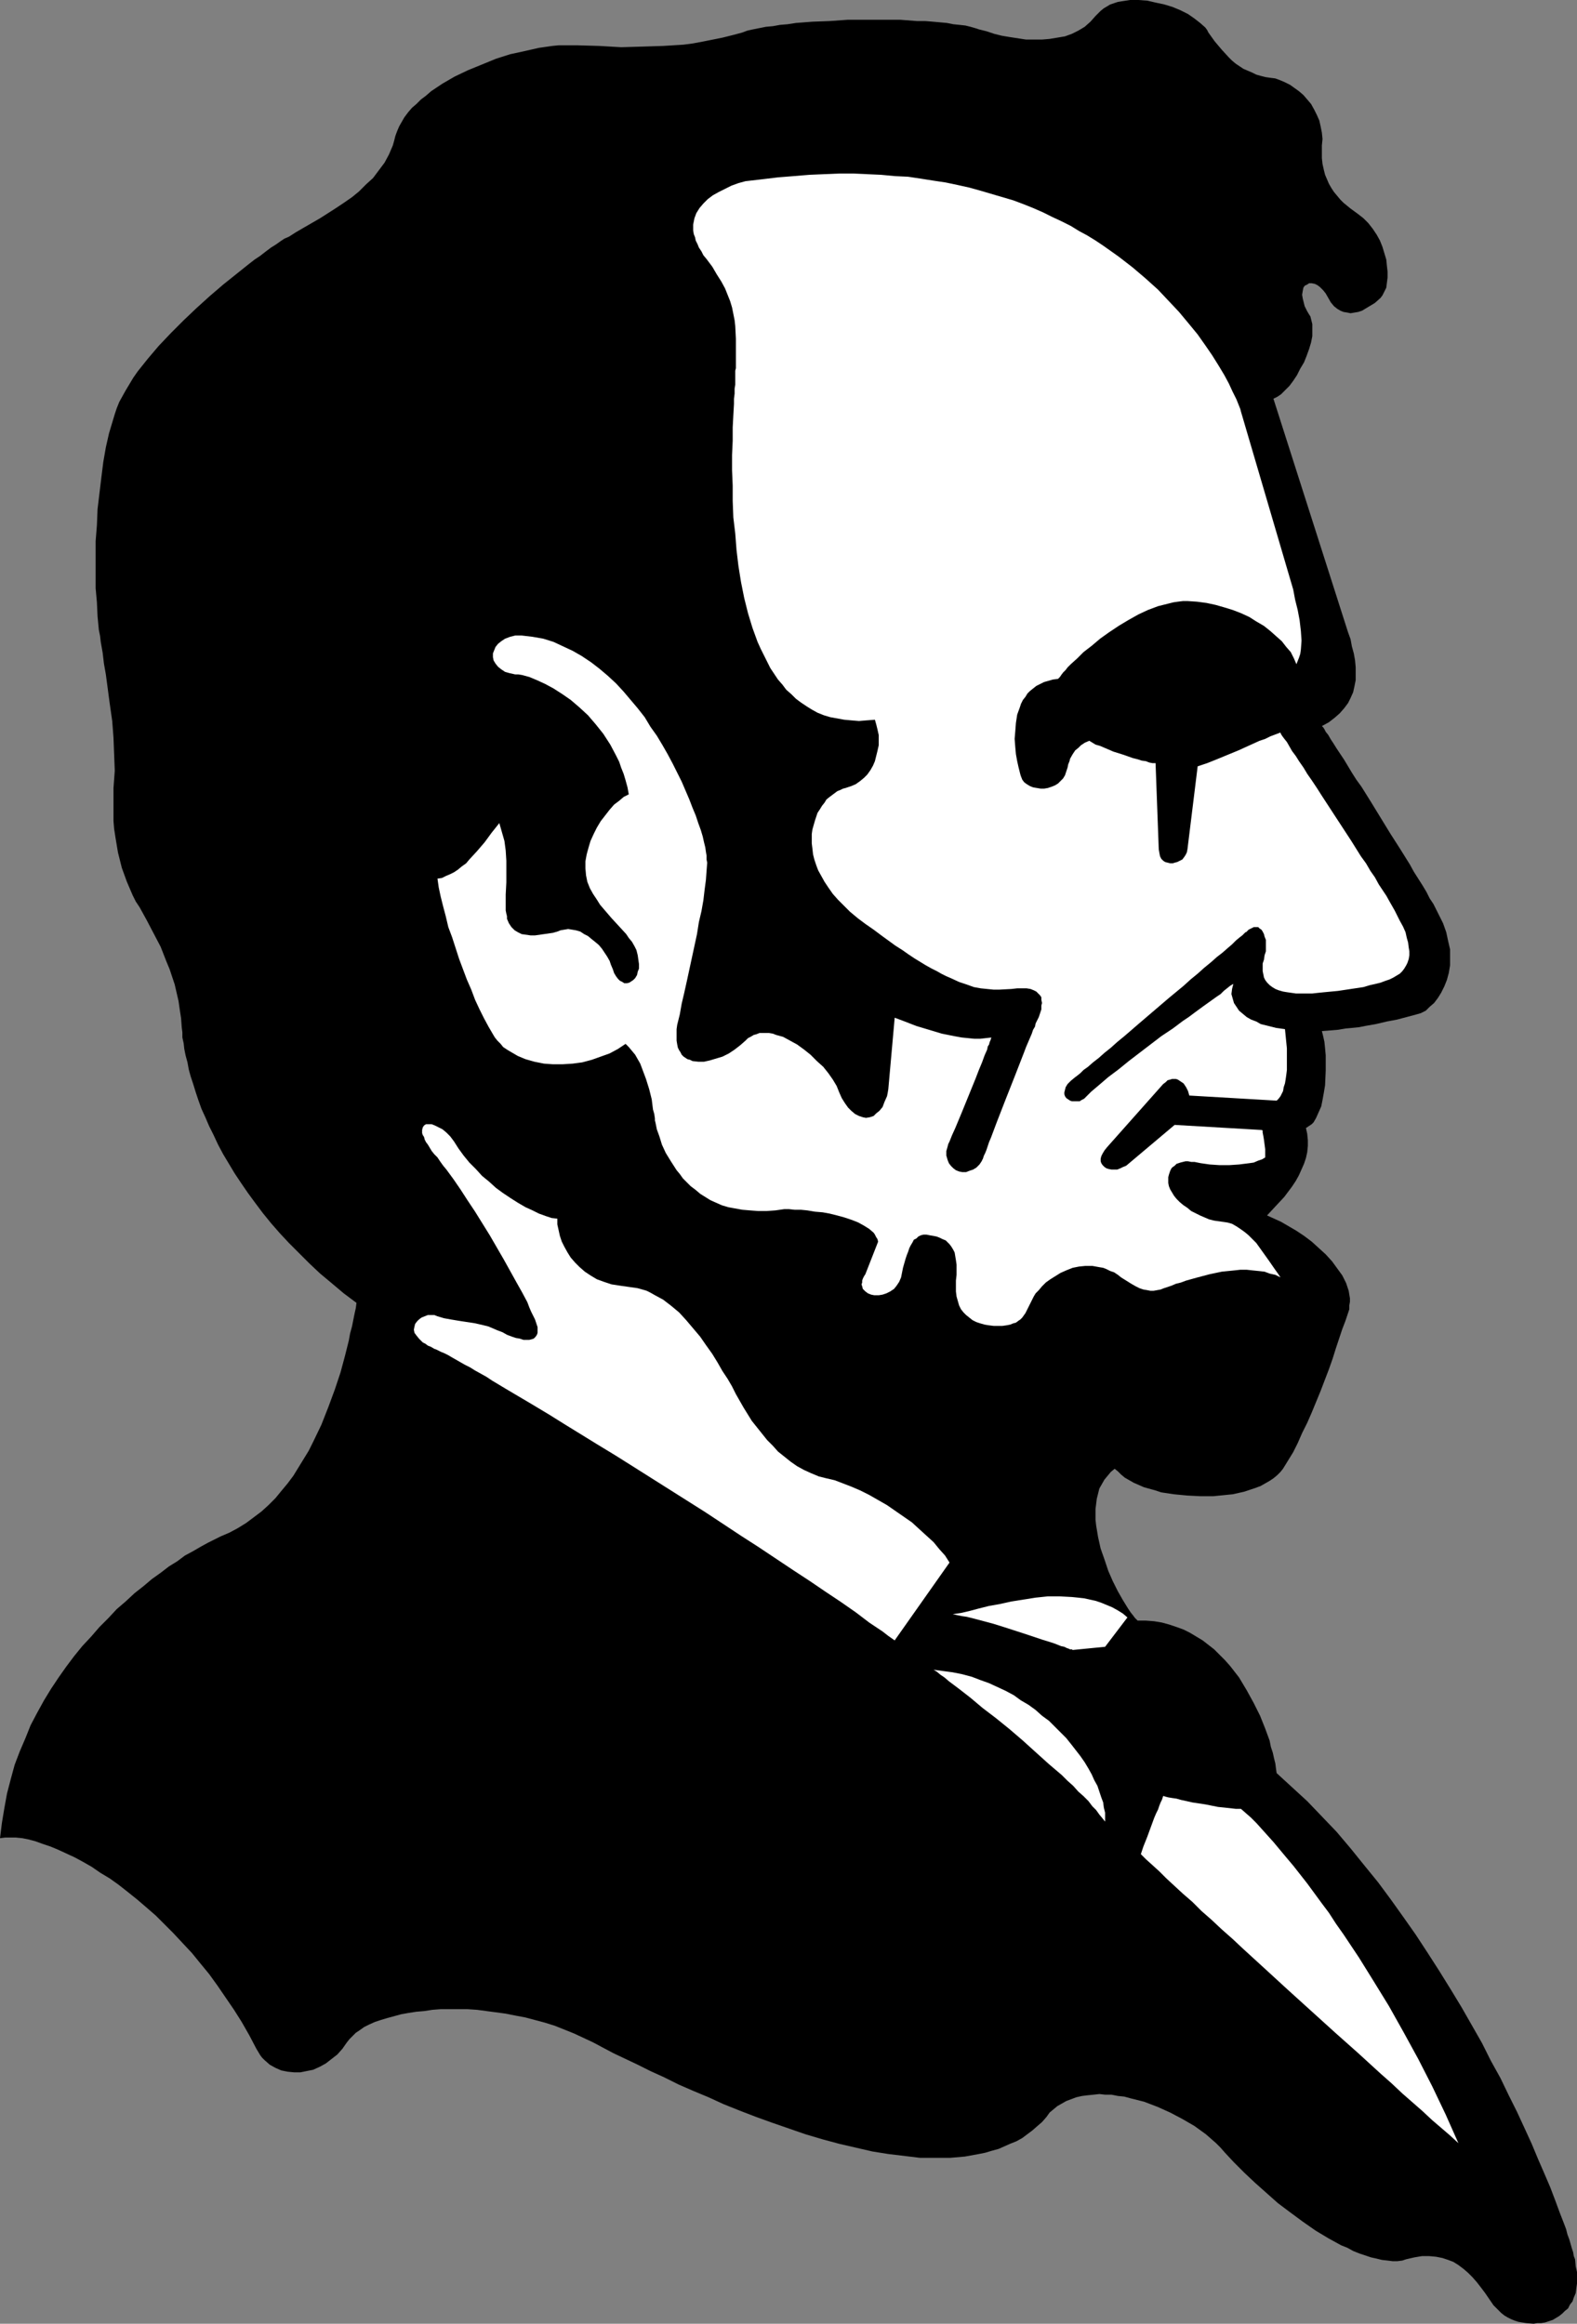
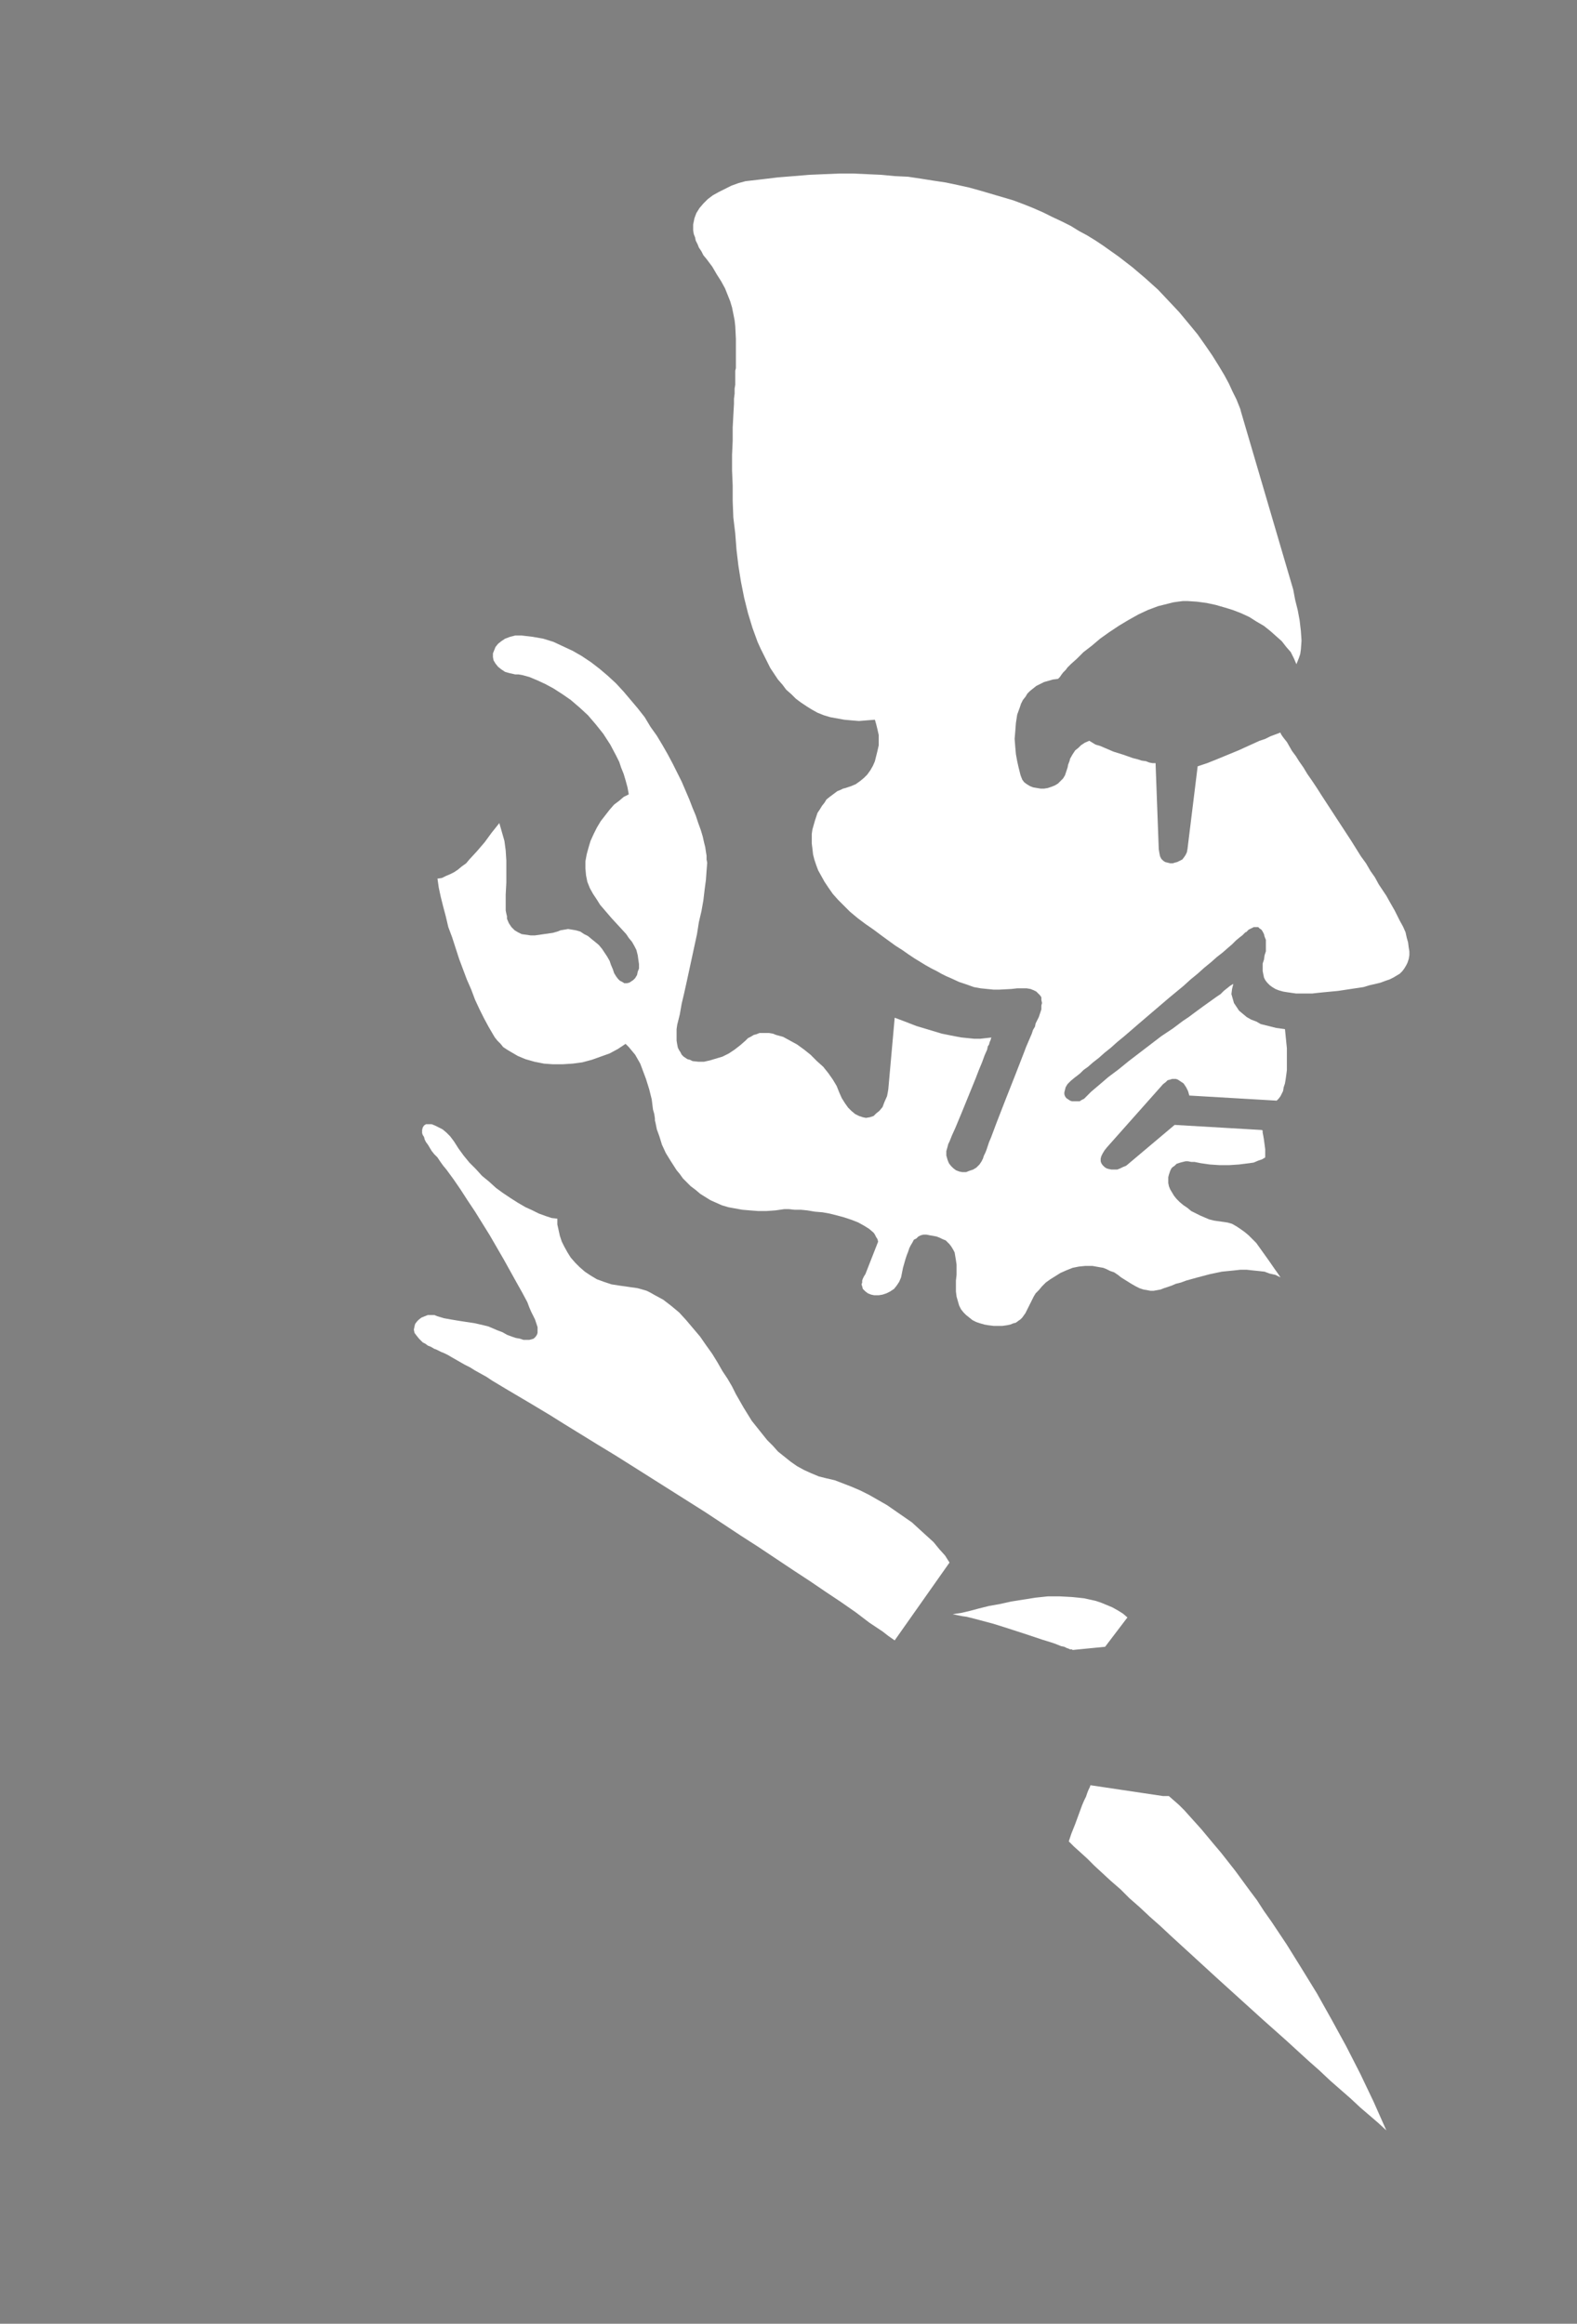
<svg xmlns="http://www.w3.org/2000/svg" xmlns:ns1="http://sodipodi.sourceforge.net/DTD/sodipodi-0.dtd" xmlns:ns2="http://www.inkscape.org/namespaces/inkscape" version="1.0" width="105.708mm" height="155.711mm" id="svg6" ns1:docname="Abraham Lincoln 10.wmf">
  <rect width="100%" height="100%" fill="#808080" stroke="none" />
  <ns1:namedview id="namedview6" pagecolor="#ffffff" bordercolor="#000000" borderopacity="0.25" ns2:showpageshadow="2" ns2:pageopacity="0.0" ns2:pagecheckerboard="0" ns2:deskcolor="#d1d1d1" ns2:document-units="mm" />
  <defs id="defs1">
    <pattern id="WMFhbasepattern" patternUnits="userSpaceOnUse" width="6" height="6" x="0" y="0" />
  </defs>
-   <path style="fill:#000000;fill-opacity:1;fill-rule:evenodd;stroke:none" d="m 90.309,329.969 -0.162,1.293 -0.323,1.454 -0.323,1.616 -0.323,1.616 -0.485,1.778 -0.323,1.778 -0.485,1.939 -0.485,1.939 -1.131,4.201 -1.454,4.363 -1.616,4.363 -1.777,4.525 -2.1,4.363 -1.131,2.262 -1.292,2.101 -1.292,2.101 -1.292,2.101 -1.454,1.939 -1.616,1.939 -1.454,1.778 -1.777,1.778 -1.777,1.616 -1.939,1.454 -1.939,1.454 -2.1,1.293 -2.1,1.131 -2.262,0.97 -1.616,0.808 -1.616,0.808 -1.777,0.97 -1.939,1.131 -2.1,1.131 -1.939,1.454 -2.1,1.293 -2.1,1.616 -2.262,1.616 -2.1,1.778 -2.262,1.778 -2.262,2.101 -2.262,1.939 -2.1,2.262 -2.262,2.262 -2.1,2.424 -2.262,2.424 -2.1,2.585 -1.939,2.585 -1.939,2.747 -1.939,2.909 -1.777,2.909 -1.777,3.232 -1.616,3.07 -1.292,3.232 -1.454,3.393 -1.292,3.393 -0.969,3.555 -0.969,3.717 -0.646,3.555 -0.646,3.878 L 0,465.544 1.292,465.382 h 1.292 1.454 l 1.616,0.162 1.616,0.323 1.777,0.485 1.777,0.646 1.939,0.646 1.939,0.808 2.1,0.97 2.1,0.97 2.1,1.131 2.262,1.293 2.1,1.454 2.423,1.454 2.262,1.616 2.262,1.778 2.423,1.939 2.262,1.939 2.423,2.101 2.262,2.262 2.262,2.262 2.262,2.424 2.423,2.585 2.1,2.585 2.262,2.747 2.1,2.909 2.1,3.07 2.1,3.07 1.939,3.07 1.939,3.393 1.777,3.393 0.485,0.808 0.485,0.808 0.485,0.646 0.646,0.646 1.292,1.131 1.454,0.808 1.454,0.646 1.616,0.323 1.616,0.162 h 1.616 l 1.616,-0.323 1.616,-0.323 1.777,-0.808 1.454,-0.808 1.454,-1.131 1.454,-1.131 1.292,-1.454 1.131,-1.616 0.646,-0.808 0.808,-0.808 0.808,-0.808 0.969,-0.646 1.131,-0.808 1.292,-0.646 1.454,-0.646 1.454,-0.485 1.616,-0.485 1.777,-0.485 1.777,-0.485 1.777,-0.323 2.1,-0.323 1.939,-0.162 2.1,-0.323 2.1,-0.162 h 2.262 2.262 2.262 l 2.423,0.162 2.423,0.323 2.423,0.323 2.423,0.323 2.423,0.485 2.585,0.485 2.423,0.646 2.423,0.646 2.585,0.808 2.423,0.97 2.423,0.97 2.423,1.131 2.423,1.131 2.423,1.293 2.746,1.454 3.07,1.454 3.07,1.454 3.231,1.616 3.554,1.616 3.554,1.778 3.716,1.616 3.877,1.616 3.877,1.778 4.039,1.616 4.2,1.616 4.039,1.454 4.2,1.454 4.2,1.454 4.362,1.293 4.2,1.131 4.2,0.97 4.2,0.97 4.039,0.646 4.039,0.485 4.039,0.485 h 3.877 3.716 l 3.716,-0.323 1.777,-0.323 1.777,-0.323 1.616,-0.323 1.616,-0.485 1.777,-0.485 1.454,-0.646 1.454,-0.646 1.616,-0.646 1.454,-0.808 1.292,-0.97 1.292,-0.97 1.292,-1.131 1.131,-0.97 1.131,-1.293 0.808,-1.131 0.969,-0.808 0.969,-0.808 1.131,-0.646 1.131,-0.646 1.292,-0.485 1.292,-0.485 1.454,-0.323 1.292,-0.162 1.616,-0.162 1.454,-0.162 1.454,0.162 h 1.616 l 1.616,0.323 1.616,0.162 1.777,0.485 3.231,0.808 3.393,1.293 3.231,1.454 3.07,1.616 3.07,1.778 2.908,2.101 1.292,1.131 1.292,1.131 1.131,1.131 1.131,1.293 2.262,2.424 2.585,2.585 2.746,2.585 2.908,2.585 2.908,2.585 3.231,2.424 3.07,2.262 3.231,2.262 3.231,1.939 3.231,1.778 1.616,0.646 1.454,0.808 1.616,0.646 1.454,0.485 1.454,0.485 1.454,0.323 1.292,0.323 1.454,0.162 1.292,0.162 h 1.131 l 1.292,-0.162 0.969,-0.323 2.1,-0.485 1.939,-0.323 h 1.777 l 1.777,0.162 1.616,0.323 1.454,0.485 1.292,0.485 1.292,0.808 1.292,0.97 1.131,0.97 1.131,1.131 1.131,1.293 1.131,1.454 0.969,1.293 2.1,3.07 0.646,0.646 0.646,0.646 0.646,0.646 0.808,0.646 0.808,0.485 0.969,0.485 0.808,0.323 0.969,0.323 0.969,0.162 0.969,0.162 1.939,0.162 0.969,-0.162 h 0.969 l 0.969,-0.162 0.969,-0.323 0.969,-0.323 0.808,-0.485 0.808,-0.485 0.808,-0.646 0.646,-0.646 0.808,-0.646 0.485,-0.97 0.646,-0.808 0.323,-0.97 0.485,-1.131 0.162,-1.293 0.162,-1.131 v -1.454 -1.454 l -0.323,-1.454 -0.162,-1.778 -0.323,-0.808 -0.162,-0.97 -0.323,-0.97 -0.323,-1.131 -0.323,-1.131 -0.485,-1.293 -0.323,-1.293 -0.485,-1.293 -1.131,-2.909 -1.131,-3.07 -1.292,-3.393 -1.454,-3.393 -1.616,-3.717 -1.616,-3.878 -1.777,-3.878 -1.939,-4.201 -2.1,-4.201 -2.1,-4.363 -2.423,-4.363 -2.262,-4.525 -2.585,-4.525 -2.585,-4.525 -2.746,-4.525 -2.908,-4.686 -2.908,-4.525 -3.07,-4.686 -3.07,-4.363 -3.231,-4.525 -3.231,-4.363 -3.554,-4.363 -3.393,-4.201 -3.554,-4.201 -3.716,-3.878 -3.716,-3.878 -3.877,-3.555 -3.877,-3.555 -0.162,-1.131 -0.162,-1.293 -0.323,-1.293 -0.323,-1.454 -0.485,-1.454 -0.323,-1.616 -1.131,-3.07 -1.292,-3.232 -1.616,-3.232 -1.777,-3.232 -0.969,-1.616 -0.969,-1.616 -1.131,-1.454 -1.131,-1.454 -1.292,-1.454 -1.292,-1.293 -1.454,-1.454 -1.454,-1.131 -1.454,-1.131 -1.616,-0.97 -1.616,-0.97 -1.616,-0.808 -1.777,-0.646 -1.939,-0.646 -1.777,-0.485 -1.939,-0.323 -2.1,-0.162 h -2.1 l -0.646,-0.646 -0.485,-0.646 -0.646,-0.808 -0.646,-0.97 -1.292,-2.101 -1.292,-2.262 -1.292,-2.585 -1.131,-2.585 -0.969,-2.909 -0.969,-2.747 -0.646,-2.909 -0.485,-2.909 -0.162,-1.454 v -1.454 -1.293 l 0.162,-1.293 0.162,-1.293 0.323,-1.293 0.323,-1.293 0.646,-1.131 0.646,-1.131 0.808,-0.97 0.808,-0.97 0.969,-0.808 0.808,0.646 0.808,0.808 0.969,0.808 1.131,0.646 1.131,0.646 2.585,1.131 2.908,0.808 1.454,0.485 3.231,0.485 3.393,0.323 3.231,0.162 h 3.393 l 3.231,-0.323 1.616,-0.162 1.454,-0.323 1.454,-0.323 1.454,-0.485 1.454,-0.485 1.292,-0.485 1.131,-0.646 1.131,-0.646 0.969,-0.646 0.969,-0.808 0.808,-0.808 0.646,-0.808 1.292,-2.101 1.292,-2.101 1.131,-2.262 1.131,-2.585 1.292,-2.585 1.131,-2.585 2.262,-5.494 2.1,-5.494 0.969,-2.747 0.808,-2.585 0.808,-2.424 0.808,-2.424 0.808,-2.101 0.646,-1.939 0.323,-0.97 v -0.97 l 0.162,-0.97 v -0.808 l -0.162,-0.97 -0.162,-0.97 -0.323,-0.97 -0.323,-0.97 -0.969,-1.939 -1.292,-1.778 -1.292,-1.778 -1.616,-1.778 -1.777,-1.616 -1.777,-1.616 -1.939,-1.454 -1.939,-1.293 -1.939,-1.131 -1.939,-1.131 -1.777,-0.808 -1.777,-0.808 2.1,-2.262 2.262,-2.424 1.939,-2.585 0.969,-1.454 0.808,-1.454 0.646,-1.454 0.646,-1.454 0.485,-1.454 0.323,-1.454 0.162,-1.616 v -1.454 l -0.162,-1.616 -0.323,-1.454 0.485,-0.323 0.485,-0.323 0.485,-0.323 0.485,-0.485 0.646,-1.131 0.646,-1.454 0.646,-1.454 0.323,-1.616 0.323,-1.778 0.323,-1.939 0.162,-3.717 v -1.939 -1.939 l -0.162,-1.778 -0.162,-1.616 -0.323,-1.454 -0.323,-1.293 2.1,-0.162 1.939,-0.162 1.939,-0.323 1.777,-0.162 1.616,-0.162 1.616,-0.323 2.746,-0.485 2.746,-0.646 2.585,-0.485 4.847,-1.293 1.131,-0.323 1.292,-0.646 0.969,-0.97 1.131,-0.97 0.969,-1.293 0.808,-1.293 0.808,-1.616 0.646,-1.616 0.485,-1.778 0.323,-1.939 v -1.939 -2.101 l -0.485,-2.101 -0.485,-2.262 -0.808,-2.262 -1.131,-2.262 -0.646,-1.293 -0.646,-1.293 -0.969,-1.454 -0.808,-1.616 -0.969,-1.616 -1.131,-1.778 -1.131,-1.778 -0.969,-1.778 -2.423,-3.878 -2.585,-4.04 -4.847,-7.918 -2.423,-3.878 -1.292,-1.778 -1.131,-1.778 -0.969,-1.616 -0.969,-1.616 -0.969,-1.454 -0.969,-1.454 -0.808,-1.293 -0.646,-0.97 -0.646,-1.131 -0.646,-0.808 -0.323,-0.646 -0.323,-0.485 -0.162,-0.162 -0.162,-0.162 1.777,-0.97 1.454,-1.131 1.292,-1.131 1.131,-1.293 0.969,-1.293 0.646,-1.293 0.646,-1.454 0.323,-1.454 0.323,-1.616 v -1.616 -1.616 l -0.162,-1.778 -0.323,-1.778 -0.485,-1.778 -0.323,-1.778 -0.646,-1.778 -18.902,-59.142 0.969,-0.485 0.969,-0.646 0.969,-0.97 1.131,-1.131 0.969,-1.293 0.969,-1.454 0.808,-1.616 0.969,-1.616 0.646,-1.616 0.646,-1.778 0.485,-1.616 0.323,-1.616 v -1.454 -1.616 l -0.323,-1.293 -0.162,-0.646 -0.323,-0.485 -0.485,-0.808 -0.323,-0.646 -0.323,-0.646 -0.162,-0.646 -0.323,-1.293 -0.162,-0.97 0.162,-0.97 0.162,-0.808 0.323,-0.485 0.646,-0.323 0.485,-0.323 h 0.646 l 0.808,0.162 0.646,0.323 0.646,0.485 0.808,0.808 0.646,0.808 0.646,1.131 0.646,1.131 0.808,0.97 0.808,0.646 0.808,0.485 0.808,0.323 0.969,0.162 0.808,0.162 0.969,-0.162 0.969,-0.162 0.969,-0.323 0.808,-0.485 0.808,-0.485 1.616,-0.97 1.454,-1.293 0.485,-0.646 0.485,-0.97 0.485,-0.97 0.162,-1.293 0.162,-1.293 v -1.454 l -0.162,-1.454 -0.162,-1.616 -0.485,-1.616 -0.485,-1.616 -0.646,-1.616 -0.808,-1.454 -0.969,-1.454 -1.131,-1.454 -1.292,-1.293 -1.454,-1.131 -1.777,-1.293 -1.777,-1.454 -0.808,-0.808 -0.808,-0.97 -0.808,-0.97 -0.646,-0.97 -0.646,-1.131 -0.485,-1.131 -0.485,-1.131 -0.323,-1.293 -0.323,-1.454 -0.162,-1.454 v -1.616 -1.616 l 0.162,-1.616 -0.162,-1.616 -0.323,-1.616 -0.323,-1.454 -0.646,-1.454 -0.646,-1.293 -0.808,-1.454 -0.969,-1.131 -0.969,-1.131 -1.131,-0.97 -1.131,-0.808 -1.131,-0.808 -1.292,-0.646 -1.131,-0.485 -1.292,-0.485 -1.292,-0.162 -1.131,-0.162 -1.292,-0.323 -1.131,-0.323 -0.969,-0.485 -1.131,-0.485 -1.131,-0.485 -0.969,-0.646 -0.969,-0.646 -0.969,-0.808 -0.808,-0.808 -1.777,-1.939 -1.777,-2.101 -1.616,-2.262 -0.323,-0.646 -0.485,-0.646 -1.292,-1.131 -1.454,-1.131 L 300.976,3.555 299.038,2.585 297.099,1.778 294.999,1.131 292.737,0.646 290.637,0.162 288.375,0 h -2.1 l -2.1,0.323 -0.969,0.162 -0.969,0.323 -0.969,0.323 -0.808,0.485 -0.808,0.485 -0.808,0.646 -0.646,0.646 -0.646,0.646 -1.292,1.454 -1.454,1.293 -1.616,0.97 -1.616,0.808 -1.777,0.646 -1.939,0.323 -1.939,0.323 -1.939,0.162 h -2.1 -1.939 L 257.841,9.695 255.741,9.372 253.802,9.049 251.864,8.564 249.925,7.918 247.986,7.433 247.017,7.11 245.886,6.787 244.594,6.464 243.14,6.302 241.524,6.14 239.909,5.817 238.132,5.656 236.355,5.494 234.416,5.333 h -2.1 l -4.2,-0.323 h -4.362 -4.524 -4.524 l -4.524,0.323 -4.362,0.162 -4.2,0.323 -2.1,0.323 -1.939,0.162 -1.777,0.323 -1.777,0.162 -1.616,0.323 -1.616,0.323 -1.454,0.323 -1.292,0.485 -2.423,0.646 -2.585,0.646 -2.423,0.485 -2.423,0.485 -2.585,0.485 -2.423,0.323 -5.17,0.323 -5.17,0.162 -5.493,0.162 -5.493,-0.323 -5.654,-0.162 h -1.616 -1.454 -1.616 l -1.616,0.162 -3.393,0.485 -3.554,0.808 -3.716,0.808 -3.554,1.131 -3.554,1.454 -3.554,1.454 -3.393,1.616 -3.07,1.778 -1.454,0.97 -1.454,0.97 -1.292,1.131 -1.292,0.97 -1.131,1.131 -1.131,0.97 -0.969,1.131 -0.969,1.293 -0.646,1.131 -0.646,1.131 -0.485,1.131 -0.485,1.293 -0.323,1.293 -0.323,1.131 -0.969,2.262 -1.131,2.101 -1.454,1.939 -1.454,1.939 -1.777,1.616 -1.777,1.778 -1.777,1.454 -2.1,1.454 -1.939,1.293 -4.039,2.585 -4.2,2.424 -1.939,1.131 -1.777,1.131 -1.131,0.485 -0.969,0.646 -1.131,0.808 -1.292,0.808 -1.292,0.97 -1.454,1.131 -1.454,0.97 -1.454,1.131 -1.616,1.293 -1.616,1.293 -3.231,2.585 -3.393,2.909 -3.393,3.07 -3.231,3.07 -3.231,3.232 -3.07,3.232 -2.746,3.232 -1.292,1.616 -1.292,1.616 -1.131,1.616 -0.969,1.616 -0.969,1.616 -0.808,1.454 -0.808,1.454 -0.646,1.616 -0.485,1.454 -0.485,1.616 -0.969,3.232 -0.808,3.555 -0.646,3.717 -0.485,3.878 -0.485,4.04 -0.485,4.04 -0.162,4.04 -0.323,4.04 v 4.04 3.878 4.04 l 0.323,3.555 0.162,3.555 0.323,3.393 0.323,1.616 0.162,1.454 0.485,2.747 0.323,2.747 0.485,2.747 0.323,2.424 0.323,2.424 0.323,2.424 0.323,2.262 0.323,2.262 0.323,4.201 0.162,4.201 0.162,4.201 -0.323,4.363 v 2.101 2.101 2.101 2.101 l 0.162,1.939 0.323,2.101 0.323,1.939 0.323,1.939 0.485,1.939 0.485,1.939 0.646,1.778 0.646,1.778 1.454,3.393 0.808,1.616 0.969,1.454 1.777,3.232 1.777,3.393 1.777,3.393 1.454,3.717 0.808,1.939 0.646,1.939 0.646,1.939 0.485,2.101 0.485,2.101 0.323,2.262 0.323,2.101 0.162,2.262 0.162,1.293 v 1.293 l 0.323,1.454 0.162,1.454 0.323,1.616 0.485,1.778 0.323,1.778 0.485,1.778 0.646,1.939 0.646,2.101 0.646,1.939 0.808,2.262 0.969,2.101 0.969,2.262 1.131,2.262 1.131,2.424 1.292,2.424 1.454,2.424 1.454,2.424 1.616,2.424 1.777,2.585 1.777,2.424 1.939,2.585 2.1,2.585 2.262,2.585 2.262,2.424 2.585,2.585 2.585,2.585 2.746,2.585 2.908,2.424 3.07,2.585 z" id="path1" />
-   <path style="fill:#ffffff;fill-opacity:1;fill-rule:evenodd;stroke:none" d="m 294.676,454.879 h 0.162 v 0 l 0.485,0.162 0.646,0.162 0.969,0.162 1.131,0.162 1.131,0.323 1.454,0.323 1.454,0.323 3.231,0.485 3.231,0.646 1.616,0.162 1.454,0.162 1.454,0.162 h 1.292 l 1.292,1.131 1.292,1.131 1.292,1.293 1.454,1.616 1.454,1.616 1.454,1.616 1.616,1.939 1.616,1.939 1.777,2.101 1.777,2.262 1.777,2.262 1.777,2.424 1.777,2.424 1.939,2.585 1.777,2.747 1.939,2.747 1.939,2.909 1.939,2.909 3.716,5.979 3.877,6.302 3.716,6.625 3.716,6.787 3.554,6.948 3.393,7.11 3.231,7.272 -2.1,-1.939 -2.262,-1.939 -2.262,-1.939 -2.423,-2.262 -2.585,-2.262 -2.585,-2.262 -2.746,-2.585 -2.746,-2.424 -5.654,-5.171 -5.816,-5.171 -11.955,-10.827 -5.816,-5.333 -5.654,-5.171 -2.585,-2.424 -2.746,-2.424 -2.585,-2.424 -2.585,-2.262 -2.262,-2.262 -2.423,-2.101 -2.1,-1.939 -2.1,-1.939 -1.777,-1.778 -1.777,-1.616 -1.616,-1.454 -1.292,-1.293 0.323,-0.97 0.323,-0.97 0.969,-2.424 1.777,-4.848 0.485,-1.131 0.485,-0.97 0.323,-0.97 0.323,-0.808 0.323,-0.646 0.162,-0.485 z" id="path2" />
-   <path style="fill:#ffffff;fill-opacity:1;fill-rule:evenodd;stroke:none" d="m 236.516,422.884 0.808,0.485 0.969,0.808 0.969,0.646 1.131,0.97 1.292,0.97 1.292,0.97 1.454,1.131 1.454,1.131 3.07,2.585 3.393,2.585 3.393,2.747 3.393,2.909 3.393,3.07 3.231,2.909 3.231,2.747 1.454,1.454 1.454,1.293 1.292,1.454 1.292,1.131 1.292,1.293 0.969,1.293 0.969,0.97 0.808,1.131 0.808,0.97 0.646,0.808 v -1.131 -1.131 l -0.323,-1.293 -0.162,-1.293 -0.485,-1.293 -0.485,-1.454 -0.485,-1.454 -0.808,-1.454 -0.646,-1.454 -0.808,-1.454 -0.969,-1.616 -1.131,-1.616 -1.131,-1.454 -1.131,-1.454 -1.292,-1.616 -1.454,-1.454 -1.454,-1.454 -1.454,-1.454 -1.777,-1.293 -1.616,-1.454 -1.777,-1.293 -1.939,-1.131 -1.777,-1.293 -2.1,-1.131 -2.1,-0.97 -2.1,-0.97 -2.262,-0.808 -2.1,-0.808 -2.423,-0.646 -2.423,-0.485 -2.423,-0.323 z" id="path3" />
+   <path style="fill:#ffffff;fill-opacity:1;fill-rule:evenodd;stroke:none" d="m 294.676,454.879 h 0.162 v 0 h 1.292 l 1.292,1.131 1.292,1.131 1.292,1.293 1.454,1.616 1.454,1.616 1.454,1.616 1.616,1.939 1.616,1.939 1.777,2.101 1.777,2.262 1.777,2.262 1.777,2.424 1.777,2.424 1.939,2.585 1.777,2.747 1.939,2.747 1.939,2.909 1.939,2.909 3.716,5.979 3.877,6.302 3.716,6.625 3.716,6.787 3.554,6.948 3.393,7.11 3.231,7.272 -2.1,-1.939 -2.262,-1.939 -2.262,-1.939 -2.423,-2.262 -2.585,-2.262 -2.585,-2.262 -2.746,-2.585 -2.746,-2.424 -5.654,-5.171 -5.816,-5.171 -11.955,-10.827 -5.816,-5.333 -5.654,-5.171 -2.585,-2.424 -2.746,-2.424 -2.585,-2.424 -2.585,-2.262 -2.262,-2.262 -2.423,-2.101 -2.1,-1.939 -2.1,-1.939 -1.777,-1.778 -1.777,-1.616 -1.616,-1.454 -1.292,-1.293 0.323,-0.97 0.323,-0.97 0.969,-2.424 1.777,-4.848 0.485,-1.131 0.485,-0.97 0.323,-0.97 0.323,-0.808 0.323,-0.646 0.162,-0.485 z" id="path2" />
  <path style="fill:#ffffff;fill-opacity:1;fill-rule:evenodd;stroke:none" d="m 241.363,408.826 0.808,0.162 0.808,0.162 0.808,0.162 1.131,0.162 1.939,0.485 2.423,0.646 2.423,0.646 2.585,0.808 5.008,1.616 2.423,0.808 2.423,0.808 2.1,0.646 0.969,0.323 0.808,0.323 0.808,0.323 0.808,0.162 0.646,0.323 0.485,0.162 0.323,0.162 h 0.485 l 0.162,0.162 v 0 l 8.239,-0.808 5.654,-7.433 -1.131,-0.97 -1.292,-0.808 -1.454,-0.808 -2.746,-1.131 -1.454,-0.485 -1.454,-0.323 -1.454,-0.323 -1.454,-0.162 -1.616,-0.162 -3.07,-0.162 h -3.07 l -3.07,0.323 -3.07,0.485 -3.07,0.485 -2.908,0.646 -2.746,0.485 -2.585,0.646 -2.423,0.646 -2.1,0.485 -1.131,0.162 z" id="path4" />
  <path style="fill:#ffffff;fill-opacity:1;fill-rule:evenodd;stroke:none" d="m 226.661,415.451 13.894,-19.714 -1.131,-1.778 -1.454,-1.616 -1.454,-1.778 -1.777,-1.616 -1.777,-1.616 -1.939,-1.778 -2.1,-1.454 -2.1,-1.454 -2.1,-1.454 -2.262,-1.293 -2.262,-1.293 -2.262,-1.131 -2.262,-0.97 -2.1,-0.808 -2.1,-0.808 -2.1,-0.485 -1.939,-0.485 -1.939,-0.808 -1.777,-0.808 -1.777,-0.97 -1.616,-1.131 -1.616,-1.293 -1.616,-1.293 -1.292,-1.454 -1.454,-1.454 -2.585,-3.232 -1.292,-1.616 -2.1,-3.393 -1.939,-3.393 -0.969,-1.939 -1.131,-1.939 -1.292,-1.939 -1.292,-2.262 -1.292,-2.101 -1.616,-2.262 -1.454,-2.101 -1.777,-2.101 -1.777,-2.101 -1.777,-1.939 -1.939,-1.616 -2.1,-1.616 -2.1,-1.131 -1.131,-0.646 -0.969,-0.485 -1.131,-0.323 -1.131,-0.323 -1.131,-0.162 -1.131,-0.162 -2.262,-0.323 -2.1,-0.323 -1.939,-0.646 -1.777,-0.646 -1.616,-0.97 -1.454,-0.97 -1.292,-1.131 -1.131,-1.131 -1.131,-1.293 -0.808,-1.293 -0.808,-1.454 -0.646,-1.293 -0.485,-1.454 -0.323,-1.454 -0.323,-1.454 v -1.454 l -1.454,-0.162 -1.454,-0.485 -1.777,-0.646 -1.616,-0.808 -1.777,-0.808 -1.939,-1.131 -1.777,-1.131 -1.939,-1.293 -1.777,-1.293 -1.777,-1.616 -1.777,-1.454 -1.616,-1.778 -1.616,-1.616 -1.454,-1.778 -1.292,-1.778 -1.131,-1.778 -0.969,-1.293 -0.969,-0.97 -0.969,-0.808 -0.969,-0.485 -0.969,-0.485 -0.808,-0.323 h -0.808 -0.646 l -0.485,0.323 -0.323,0.485 -0.162,0.646 v 0.323 0.485 l 0.162,0.485 0.323,0.485 0.162,0.646 0.323,0.646 0.485,0.646 0.485,0.808 0.485,0.808 0.646,0.808 0.808,0.808 0.646,0.97 0.808,1.131 0.808,0.97 1.777,2.424 1.777,2.585 1.777,2.747 1.939,2.909 3.716,5.979 1.777,3.07 1.777,3.07 1.616,2.909 1.616,2.909 1.454,2.585 1.292,2.424 0.485,1.293 0.485,1.131 0.485,0.97 0.485,0.97 0.323,0.97 0.323,0.97 v 0.808 0.646 l -0.162,0.485 -0.323,0.485 -0.485,0.485 -0.485,0.162 -0.646,0.162 h -0.646 -0.808 l -0.969,-0.323 -0.969,-0.162 -0.969,-0.323 -1.292,-0.485 -1.131,-0.646 -1.292,-0.485 -1.131,-0.485 -1.131,-0.485 -1.292,-0.323 -2.1,-0.485 -2.1,-0.323 -2.1,-0.323 -1.939,-0.323 -1.777,-0.323 -1.616,-0.485 -0.808,-0.323 h -0.808 -0.808 l -0.808,0.323 -0.808,0.323 -0.646,0.485 -0.485,0.485 -0.485,0.646 -0.162,0.646 -0.162,0.808 0.162,0.808 0.485,0.646 0.646,0.808 0.485,0.485 0.485,0.485 0.646,0.323 0.646,0.485 0.808,0.323 0.808,0.485 0.485,0.162 0.646,0.323 0.646,0.323 0.808,0.323 0.969,0.485 0.808,0.485 1.131,0.646 1.131,0.646 1.131,0.646 1.292,0.646 1.292,0.808 1.454,0.808 1.454,0.808 1.454,0.97 1.616,0.97 1.616,0.97 3.554,2.101 3.554,2.101 4.039,2.424 3.877,2.424 4.2,2.585 4.2,2.585 4.524,2.747 4.362,2.747 9.209,5.817 9.209,5.817 9.047,5.979 4.524,2.909 4.362,2.909 4.362,2.909 4.2,2.747 4.039,2.747 3.877,2.585 3.716,2.585 3.393,2.585 3.393,2.262 1.454,1.131 z" id="path5" />
  <path style="fill:#ffffff;fill-opacity:1;fill-rule:evenodd;stroke:none" d="m 328.441,168.216 0.323,-0.808 0.323,-0.808 0.323,-0.97 0.162,-1.131 0.162,-2.262 -0.162,-2.424 -0.323,-2.747 -0.485,-2.585 -0.646,-2.585 -0.485,-2.585 -13.247,-45.084 -0.162,-0.646 -0.323,-0.808 -0.646,-1.616 -0.969,-1.939 -0.969,-2.101 -1.131,-2.101 -1.454,-2.424 -1.616,-2.585 -1.777,-2.585 -1.939,-2.747 -2.262,-2.747 -2.423,-2.909 -2.585,-2.747 -2.746,-2.909 -3.231,-2.909 -3.231,-2.747 -3.554,-2.747 -3.877,-2.747 -1.939,-1.293 -2.1,-1.293 -2.1,-1.131 -2.1,-1.293 -2.262,-1.131 -2.423,-1.131 -2.262,-1.131 -2.585,-1.131 -2.423,-0.97 -2.585,-0.97 -2.746,-0.808 -2.746,-0.808 -2.746,-0.808 -2.908,-0.808 -2.908,-0.646 -3.07,-0.646 -3.231,-0.485 -3.07,-0.485 -3.231,-0.485 -3.393,-0.162 -3.393,-0.323 -3.554,-0.162 -3.554,-0.162 h -3.554 l -3.877,0.162 -3.716,0.162 -3.877,0.323 -4.039,0.323 -4.039,0.485 -4.2,0.485 -1.777,0.485 -1.777,0.646 -1.616,0.808 -1.616,0.808 -1.454,0.808 -1.292,0.97 -1.131,1.131 -0.969,1.131 -0.808,1.293 -0.485,1.293 -0.162,0.808 -0.162,0.808 v 0.646 0.808 l 0.162,0.97 0.323,0.808 0.162,0.808 0.485,0.97 0.323,0.808 0.646,0.97 0.485,0.97 0.808,0.97 1.454,1.939 1.131,1.939 1.131,1.778 0.969,1.778 0.646,1.616 0.646,1.616 0.485,1.616 0.323,1.616 0.323,1.616 0.162,1.454 0.162,3.232 v 6.948 0.485 l -0.162,0.646 v 0.646 0.97 0.97 0.97 l -0.162,0.97 v 1.293 l -0.162,1.293 v 1.293 l -0.162,2.909 -0.162,3.07 v 3.393 l -0.162,3.555 v 3.878 l 0.162,3.878 v 3.878 l 0.162,4.201 0.485,4.04 0.323,4.201 0.485,4.04 0.646,4.04 0.808,4.04 0.969,3.878 1.131,3.717 1.292,3.555 0.808,1.778 0.808,1.616 0.808,1.616 0.808,1.616 0.969,1.454 0.969,1.454 1.131,1.293 0.969,1.293 1.292,1.131 1.131,1.131 1.292,0.97 1.454,0.97 1.292,0.808 1.454,0.808 1.616,0.646 1.616,0.485 1.777,0.323 1.777,0.323 1.777,0.162 1.939,0.162 1.939,-0.162 2.1,-0.162 0.323,1.131 0.323,1.293 0.323,1.454 v 1.293 1.293 l -0.323,1.454 -0.323,1.293 -0.323,1.293 -0.485,1.131 -0.646,1.131 -0.808,1.131 -0.808,0.808 -0.969,0.808 -1.131,0.808 -1.131,0.485 -1.454,0.485 -0.646,0.162 -0.646,0.323 -0.808,0.323 -0.646,0.485 -0.646,0.485 -0.646,0.485 -0.808,0.646 -0.485,0.808 -0.646,0.808 -0.485,0.808 -0.646,0.97 -0.323,0.97 -0.323,0.97 -0.323,1.131 -0.323,1.131 -0.162,1.131 v 1.131 1.293 l 0.162,1.293 0.162,1.454 0.323,1.293 0.485,1.454 0.485,1.293 0.808,1.454 0.808,1.454 0.969,1.454 1.131,1.616 1.292,1.454 1.454,1.454 1.616,1.616 1.939,1.616 1.939,1.454 2.1,1.454 1.939,1.454 1.777,1.293 1.777,1.293 1.777,1.131 1.616,1.131 1.454,0.97 2.908,1.778 1.454,0.808 1.292,0.646 1.131,0.646 1.292,0.646 1.131,0.485 2.1,0.97 1.939,0.646 1.777,0.646 1.777,0.323 1.616,0.162 1.616,0.162 h 1.454 l 3.07,-0.162 1.454,-0.162 h 1.292 1.131 l 0.969,0.162 0.808,0.323 0.646,0.323 0.485,0.485 0.485,0.485 0.323,0.485 v 0.646 l 0.162,0.808 -0.162,0.646 v 0.97 l -0.323,0.97 -0.323,0.97 -0.485,0.97 -0.323,0.646 -0.162,0.808 -0.485,0.808 -0.323,0.97 -0.485,1.131 -0.485,1.131 -0.485,1.131 -0.485,1.293 -1.131,2.909 -1.131,2.909 -2.423,6.14 -1.131,2.909 -1.131,2.909 -0.485,1.293 -0.485,1.293 -0.485,1.293 -0.485,1.131 -0.323,0.97 -0.323,0.97 -0.323,0.808 -0.323,0.646 -0.162,0.485 -0.162,0.485 -0.162,0.162 v 0.162 l -0.646,0.97 -0.808,0.808 -0.808,0.485 -0.969,0.323 -0.808,0.323 h -0.969 l -0.808,-0.162 -0.808,-0.323 -0.646,-0.485 -0.646,-0.646 -0.485,-0.646 -0.323,-0.808 -0.323,-1.131 v -1.131 l 0.323,-1.131 0.162,-0.646 0.323,-0.646 0.646,-1.616 0.808,-1.778 0.808,-1.939 0.808,-1.939 3.554,-8.726 0.808,-2.101 0.808,-1.939 0.646,-1.778 0.646,-1.454 0.162,-0.808 0.323,-0.485 0.162,-0.646 0.162,-0.323 0.162,-0.485 v -0.162 l 0.162,-0.162 v 0 l -1.454,0.162 -1.454,0.162 h -1.454 l -1.616,-0.162 -1.616,-0.162 -1.777,-0.323 -3.231,-0.646 -3.231,-0.97 -3.231,-0.97 -2.908,-1.131 -1.292,-0.485 -1.292,-0.485 -1.616,18.098 -0.162,0.97 -0.162,0.808 -0.646,1.454 -0.485,1.293 -0.808,0.97 -0.808,0.646 -0.646,0.646 -0.969,0.323 -0.969,0.162 -0.808,-0.162 -0.969,-0.323 -0.969,-0.485 -0.969,-0.808 -0.808,-0.808 -0.808,-1.131 -0.808,-1.293 -0.646,-1.454 -0.646,-1.616 -0.969,-1.616 -1.131,-1.616 -1.292,-1.616 -1.616,-1.454 -1.616,-1.616 -1.616,-1.293 -1.777,-1.293 -1.777,-0.97 -1.777,-0.97 -1.777,-0.485 -0.808,-0.323 -0.969,-0.162 h -0.808 -0.808 -0.808 l -0.808,0.323 -0.646,0.162 -0.808,0.485 -0.646,0.323 -0.646,0.646 -1.292,1.131 -1.454,1.131 -1.454,0.97 -1.616,0.808 -1.616,0.485 -1.616,0.485 -1.454,0.323 h -1.454 l -1.454,-0.162 -0.646,-0.323 -0.646,-0.162 -0.485,-0.323 -0.485,-0.323 -0.485,-0.485 -0.323,-0.646 -0.323,-0.485 -0.323,-0.646 -0.162,-0.808 -0.162,-0.97 v -0.808 -0.97 -1.131 l 0.162,-1.131 0.646,-2.585 0.485,-2.747 0.646,-2.747 0.646,-2.909 1.292,-5.979 1.292,-5.979 0.485,-3.07 0.646,-2.747 0.485,-2.747 0.323,-2.747 0.323,-2.424 0.162,-2.262 0.162,-2.101 -0.162,-0.808 v -0.97 l -0.162,-0.97 -0.162,-1.131 -0.323,-1.293 -0.323,-1.454 -0.485,-1.616 -0.646,-1.778 -0.646,-1.939 -0.808,-1.939 -0.808,-2.101 -0.969,-2.262 -0.969,-2.262 -1.131,-2.262 -1.131,-2.262 -1.292,-2.424 -1.292,-2.262 -1.454,-2.424 -1.616,-2.262 -1.454,-2.424 -1.777,-2.262 -1.777,-2.101 -1.777,-2.101 -1.939,-2.101 -2.1,-1.939 -2.1,-1.778 -2.1,-1.616 -2.423,-1.616 -2.262,-1.293 -2.423,-1.131 -2.423,-1.131 -2.585,-0.808 -2.746,-0.485 -2.746,-0.323 h -1.616 l -1.292,0.323 -1.292,0.485 -0.969,0.646 -0.808,0.646 -0.646,0.808 -0.323,0.808 -0.323,0.808 v 0.97 l 0.162,0.808 0.485,0.808 0.646,0.808 0.808,0.646 0.969,0.646 1.131,0.323 1.454,0.323 h 0.808 l 0.969,0.162 1.777,0.485 1.939,0.808 2.1,0.97 2.1,1.131 2.262,1.454 2.1,1.454 2.262,1.939 2.1,1.939 1.939,2.262 1.939,2.424 1.777,2.747 1.454,2.747 0.808,1.616 0.485,1.454 0.646,1.616 0.485,1.616 0.485,1.778 0.323,1.778 -1.292,0.646 -1.131,0.97 -1.292,0.97 -1.131,1.293 -1.131,1.454 -1.131,1.454 -0.969,1.616 -0.808,1.616 -0.808,1.778 -0.485,1.616 -0.485,1.778 -0.323,1.778 v 1.778 l 0.162,1.778 0.323,1.616 0.646,1.616 0.808,1.454 0.969,1.454 0.808,1.293 0.969,1.131 1.939,2.262 1.939,2.101 1.777,1.939 0.646,0.97 0.808,0.97 0.646,1.131 0.485,0.97 0.323,1.293 0.162,1.131 0.162,1.131 v 1.131 l -0.323,0.808 -0.162,0.808 -0.485,0.808 -0.485,0.485 -0.485,0.323 -0.485,0.323 -0.646,0.162 h -0.646 l -0.485,-0.323 -0.646,-0.323 -0.485,-0.485 -0.485,-0.646 -0.485,-0.808 -0.323,-0.97 -0.485,-1.131 -0.323,-0.97 -0.646,-1.131 -0.646,-0.97 -0.646,-0.97 -0.808,-0.97 -0.969,-0.808 -0.808,-0.646 -0.969,-0.808 -0.969,-0.485 -0.969,-0.646 -1.131,-0.323 -0.969,-0.162 -0.969,-0.162 -0.969,0.162 -0.969,0.162 -0.808,0.323 -1.131,0.323 -2.262,0.323 -1.131,0.162 -1.131,0.162 h -1.131 l -1.131,-0.162 -1.131,-0.162 -0.969,-0.485 -0.808,-0.485 -0.808,-0.808 -0.646,-0.97 -0.485,-1.131 v -0.646 l -0.162,-0.646 -0.162,-0.808 v -0.808 -3.232 l 0.162,-3.07 v -5.494 l -0.162,-2.585 -0.323,-2.424 -0.646,-2.262 -0.323,-1.131 -0.323,-1.131 -1.939,2.424 -1.777,2.424 -1.939,2.262 -1.939,2.101 -0.808,0.97 -1.131,0.808 -0.969,0.808 -0.969,0.646 -0.969,0.485 -1.131,0.485 -0.969,0.485 -1.131,0.162 0.323,2.262 0.485,2.262 0.646,2.585 0.646,2.424 0.646,2.747 0.969,2.585 1.777,5.494 1.939,5.171 1.131,2.585 0.969,2.585 1.131,2.424 1.131,2.262 1.131,2.101 1.131,1.939 0.485,0.808 0.646,0.808 0.808,0.808 0.646,0.808 0.969,0.646 0.808,0.485 1.939,1.131 1.939,0.808 2.262,0.646 2.423,0.485 2.262,0.162 h 2.423 l 2.585,-0.162 2.423,-0.323 2.423,-0.646 2.262,-0.808 2.262,-0.808 2.1,-1.131 1.939,-1.293 0.808,0.808 0.808,0.97 0.808,0.97 0.646,1.131 0.646,1.131 0.485,1.293 0.969,2.585 0.808,2.585 0.646,2.585 0.323,2.585 0.323,1.131 0.162,1.131 v 0.485 l 0.162,0.646 0.162,0.808 0.162,0.808 0.646,1.778 0.646,2.101 0.969,2.101 1.292,2.101 1.454,2.262 0.808,0.97 0.808,1.131 0.969,0.97 0.969,0.97 1.292,0.97 1.131,0.97 1.292,0.808 1.292,0.808 1.454,0.646 1.454,0.646 1.616,0.485 1.777,0.323 1.777,0.323 1.939,0.162 2.1,0.162 h 2.1 l 2.262,-0.162 2.262,-0.323 h 1.131 l 1.454,0.162 h 1.616 l 1.616,0.162 1.939,0.323 1.939,0.162 1.777,0.323 1.939,0.485 1.777,0.485 1.939,0.646 1.616,0.646 1.454,0.808 1.292,0.808 1.131,0.97 0.323,0.485 0.323,0.646 0.323,0.485 0.162,0.646 -3.231,8.241 -0.323,0.485 -0.323,0.646 -0.162,0.485 v 0.485 l -0.162,0.485 0.162,0.485 0.162,0.646 0.646,0.646 0.646,0.485 0.808,0.323 0.808,0.162 h 1.131 l 0.969,-0.162 0.969,-0.323 0.969,-0.485 0.969,-0.646 0.646,-0.808 0.646,-0.97 0.485,-1.131 0.485,-2.424 0.646,-2.262 0.323,-0.97 0.323,-0.808 0.323,-0.97 0.323,-0.646 0.485,-0.808 0.323,-0.646 0.646,-0.323 0.485,-0.485 0.646,-0.323 0.646,-0.162 h 0.808 l 0.808,0.162 0.969,0.162 0.808,0.162 0.808,0.323 0.646,0.323 0.808,0.323 0.485,0.485 0.485,0.485 0.485,0.646 0.485,0.808 0.323,0.646 0.162,0.97 0.162,0.97 0.162,1.131 v 1.131 1.454 l -0.162,1.454 v 1.454 1.293 l 0.162,1.293 0.323,1.131 0.323,1.131 0.485,0.97 0.646,0.808 0.646,0.646 0.808,0.646 0.808,0.646 0.969,0.485 0.969,0.323 1.131,0.323 0.969,0.162 1.292,0.162 h 1.131 1.131 l 1.131,-0.162 0.808,-0.162 0.808,-0.323 0.646,-0.162 0.646,-0.485 0.485,-0.323 0.485,-0.485 0.808,-1.131 0.646,-1.293 0.323,-0.646 0.323,-0.646 0.808,-1.616 0.485,-0.808 0.808,-0.808 0.808,-0.97 0.969,-0.97 1.131,-0.808 1.292,-0.808 1.292,-0.808 1.454,-0.646 1.616,-0.646 1.616,-0.323 1.616,-0.162 h 1.777 l 1.777,0.323 0.969,0.162 0.808,0.323 0.969,0.485 0.969,0.323 0.969,0.646 0.808,0.646 1.292,0.808 1.292,0.808 1.131,0.646 0.969,0.485 0.969,0.323 0.969,0.162 0.808,0.162 h 0.808 l 1.777,-0.323 0.808,-0.323 0.969,-0.323 0.969,-0.323 1.131,-0.485 1.292,-0.323 1.292,-0.485 2.908,-0.808 3.07,-0.808 3.07,-0.646 3.231,-0.323 1.454,-0.162 h 1.616 l 1.454,0.162 1.616,0.162 1.454,0.162 1.292,0.485 1.454,0.323 1.292,0.646 -0.646,-0.97 -0.808,-1.131 -1.454,-2.101 -1.616,-2.262 -1.616,-2.262 -0.969,-0.97 -0.969,-0.97 -0.969,-0.808 -1.131,-0.808 -0.969,-0.646 -1.131,-0.646 -1.131,-0.323 -1.131,-0.162 -1.131,-0.162 -1.131,-0.162 -1.292,-0.323 -1.131,-0.485 -1.131,-0.485 -2.262,-1.131 -0.969,-0.808 -0.969,-0.646 -0.969,-0.808 -0.808,-0.808 -0.646,-0.808 -0.485,-0.808 -0.485,-0.808 -0.323,-0.808 -0.162,-0.808 v -0.646 -0.808 l 0.162,-0.646 0.162,-0.485 0.162,-0.485 0.323,-0.646 0.323,-0.323 0.485,-0.323 0.485,-0.485 0.485,-0.162 0.485,-0.162 0.646,-0.162 0.646,-0.162 h 0.646 l 0.808,0.162 h 0.808 l 0.808,0.162 0.808,0.162 1.131,0.162 1.131,0.162 2.423,0.162 h 2.585 l 2.423,-0.162 1.292,-0.162 1.292,-0.162 1.131,-0.162 1.131,-0.485 0.969,-0.323 0.808,-0.485 v -0.97 -1.131 l -0.323,-2.424 -0.162,-0.97 -0.162,-0.808 v -0.323 -0.162 l -0.162,-0.162 v 0 l -22.133,-1.293 -12.278,10.342 -0.808,0.323 -0.646,0.323 -0.808,0.323 h -0.808 -0.646 l -0.808,-0.162 -0.485,-0.162 -0.485,-0.323 -0.485,-0.485 -0.323,-0.485 -0.162,-0.485 v -0.646 l 0.162,-0.646 0.323,-0.646 0.485,-0.808 0.646,-0.808 14.217,-15.998 0.646,-0.485 0.485,-0.485 0.646,-0.162 0.485,-0.162 h 0.485 0.485 l 0.485,0.162 0.485,0.323 0.485,0.323 0.485,0.323 0.646,0.97 0.485,0.97 0.323,1.131 22.133,1.293 0.485,-0.485 0.485,-0.646 0.323,-0.646 0.323,-0.646 0.162,-0.97 0.323,-0.97 0.162,-0.97 0.162,-1.131 0.162,-1.293 v -1.293 -2.747 -1.454 l -0.162,-1.616 -0.323,-3.232 -1.131,-0.162 -1.131,-0.162 -1.292,-0.323 -1.292,-0.323 -1.292,-0.323 -1.131,-0.646 -1.292,-0.485 -1.131,-0.646 -0.969,-0.808 -0.969,-0.808 -0.646,-0.97 -0.646,-0.97 -0.323,-1.131 -0.323,-1.131 0.162,-1.293 0.162,-0.646 0.162,-0.646 -0.808,0.485 -0.808,0.646 -0.808,0.646 -0.808,0.808 -0.969,0.646 -1.131,0.808 -2.262,1.616 -2.423,1.778 -1.292,0.97 -1.454,0.97 -2.585,1.939 -2.908,1.939 -5.493,4.201 -2.746,2.101 -2.585,2.101 -2.585,1.939 -2.262,1.939 -2.1,1.778 -0.969,0.97 -0.808,0.808 -0.646,0.323 -0.485,0.323 h -0.646 -0.646 -0.646 l -0.485,-0.162 -0.485,-0.323 -0.485,-0.323 -0.323,-0.485 -0.162,-0.485 v -0.485 l 0.162,-0.646 0.162,-0.646 0.485,-0.808 0.808,-0.808 0.969,-0.808 0.646,-0.485 0.808,-0.646 0.808,-0.808 1.131,-0.808 1.292,-1.131 1.454,-1.131 1.454,-1.293 1.616,-1.293 1.616,-1.454 1.777,-1.454 3.554,-3.07 7.755,-6.625 3.716,-3.07 1.777,-1.616 1.777,-1.454 1.616,-1.454 1.777,-1.454 1.454,-1.293 1.454,-1.131 1.292,-1.131 1.131,-0.97 0.969,-0.97 0.969,-0.808 0.646,-0.485 0.485,-0.485 0.323,-0.323 h 0.162 l 0.646,-0.646 0.646,-0.323 0.646,-0.323 h 0.646 0.485 l 0.323,0.323 0.485,0.323 0.323,0.485 0.323,0.646 0.162,0.646 0.323,0.808 v 0.97 0.97 0.97 l -0.323,0.97 -0.162,1.131 -0.323,0.97 v 0.97 0.97 l 0.162,0.808 0.162,0.808 0.323,0.646 0.485,0.646 0.646,0.646 0.646,0.485 0.808,0.485 0.808,0.323 1.131,0.323 0.969,0.162 1.131,0.162 1.131,0.162 h 1.292 1.454 1.454 l 1.454,-0.162 1.616,-0.162 3.393,-0.323 3.231,-0.485 3.231,-0.485 1.616,-0.485 1.454,-0.323 1.292,-0.323 1.292,-0.485 0.969,-0.323 0.969,-0.485 0.808,-0.485 0.808,-0.485 0.646,-0.646 0.485,-0.646 0.485,-0.808 0.323,-0.646 0.323,-0.97 0.162,-0.97 v -0.97 l -0.162,-0.97 -0.162,-1.293 -0.323,-1.131 -0.323,-1.454 -0.646,-1.454 -0.808,-1.454 -0.808,-1.616 -0.485,-0.97 -0.646,-1.131 -0.646,-1.131 -0.808,-1.454 -0.969,-1.454 -0.969,-1.454 -0.969,-1.778 -1.131,-1.616 -1.131,-1.939 -1.292,-1.778 -2.423,-3.878 -5.17,-7.918 -2.423,-3.717 -1.131,-1.778 -1.292,-1.939 -1.131,-1.616 -0.969,-1.616 -1.131,-1.616 -0.808,-1.293 -0.969,-1.293 -0.646,-1.131 -0.646,-1.131 -0.646,-0.808 -0.485,-0.646 -0.323,-0.485 -0.162,-0.323 v -0.162 l -2.585,0.97 -1.292,0.646 -1.454,0.485 -5.331,2.424 -2.746,1.131 -2.746,1.131 -2.423,0.97 -2.423,0.808 -2.585,21.007 -0.162,0.808 -0.323,0.646 -0.323,0.485 -0.485,0.646 -0.646,0.323 -0.646,0.323 -0.646,0.162 -0.485,0.162 h -0.646 l -0.646,-0.162 -0.646,-0.162 -0.485,-0.323 -0.485,-0.485 -0.323,-0.646 -0.162,-0.808 -0.162,-0.97 -0.808,-21.815 h -0.808 l -0.808,-0.162 -0.808,-0.323 -1.131,-0.162 -0.969,-0.323 -1.292,-0.323 -2.262,-0.808 -2.585,-0.808 -2.262,-0.97 -1.131,-0.485 -1.131,-0.323 -0.808,-0.485 -0.808,-0.485 -1.131,0.485 -0.969,0.646 -0.646,0.646 -0.808,0.646 -0.646,0.97 -0.646,1.131 -0.162,0.646 -0.323,0.808 -0.162,0.808 -0.323,0.97 -0.323,0.97 -0.485,0.808 -0.646,0.646 -0.646,0.646 -0.808,0.485 -0.808,0.323 -0.969,0.323 -0.969,0.162 h -0.808 l -0.969,-0.162 -0.969,-0.162 -0.808,-0.323 -0.808,-0.485 -0.646,-0.485 -0.485,-0.646 -0.323,-0.808 -0.162,-0.485 -0.162,-0.646 -0.323,-1.293 -0.323,-1.454 -0.323,-1.778 -0.162,-1.778 -0.162,-2.101 0.162,-1.939 0.162,-2.101 0.323,-2.101 0.646,-1.778 0.323,-0.97 0.485,-0.97 0.646,-0.808 0.485,-0.808 0.646,-0.646 0.808,-0.646 0.808,-0.646 0.969,-0.485 0.969,-0.485 1.131,-0.323 1.131,-0.323 1.292,-0.162 0.485,-0.485 0.323,-0.485 0.485,-0.646 0.646,-0.646 0.485,-0.646 0.808,-0.808 1.616,-1.454 1.616,-1.616 2.1,-1.616 2.1,-1.778 2.262,-1.616 2.423,-1.616 2.423,-1.454 2.585,-1.454 2.423,-1.131 2.585,-0.97 2.585,-0.646 1.292,-0.323 1.131,-0.162 1.292,-0.162 h 1.131 l 2.423,0.162 2.423,0.323 2.262,0.485 2.262,0.646 2.1,0.646 2.1,0.808 2.1,0.97 1.777,1.131 1.939,1.131 1.616,1.293 1.454,1.293 1.454,1.293 1.131,1.454 1.131,1.293 0.808,1.616 z" id="path6" />
</svg>